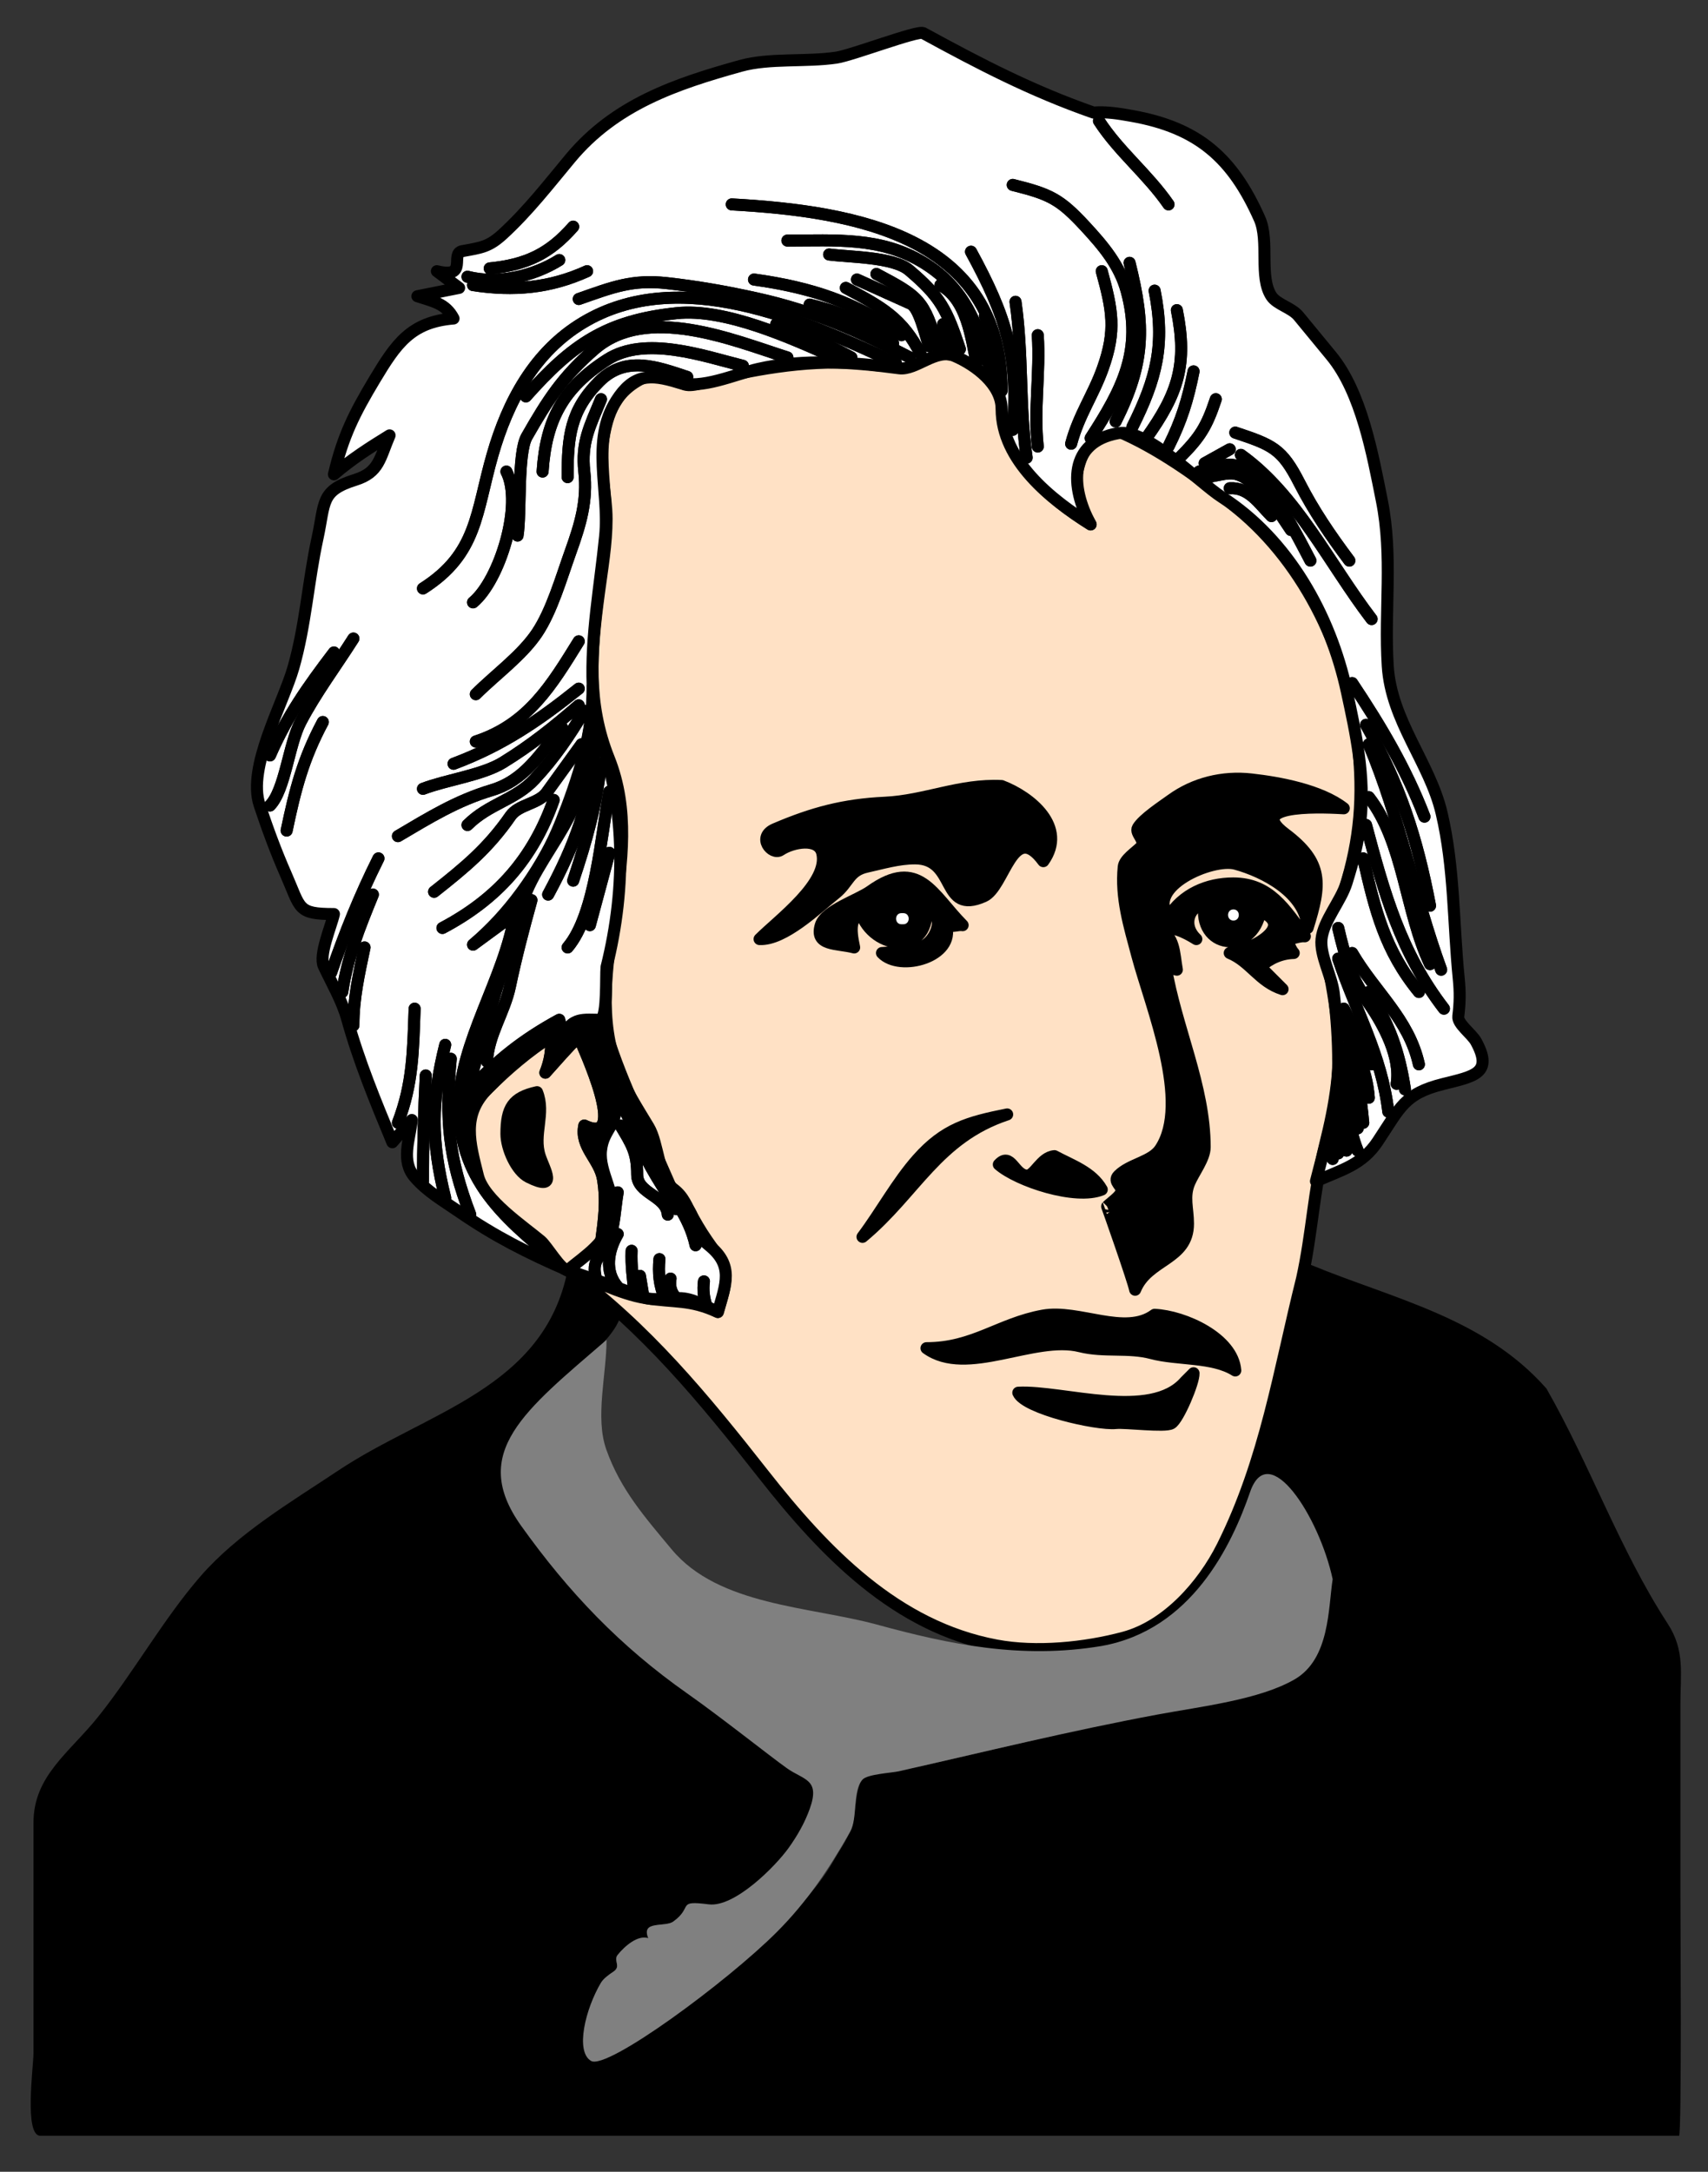
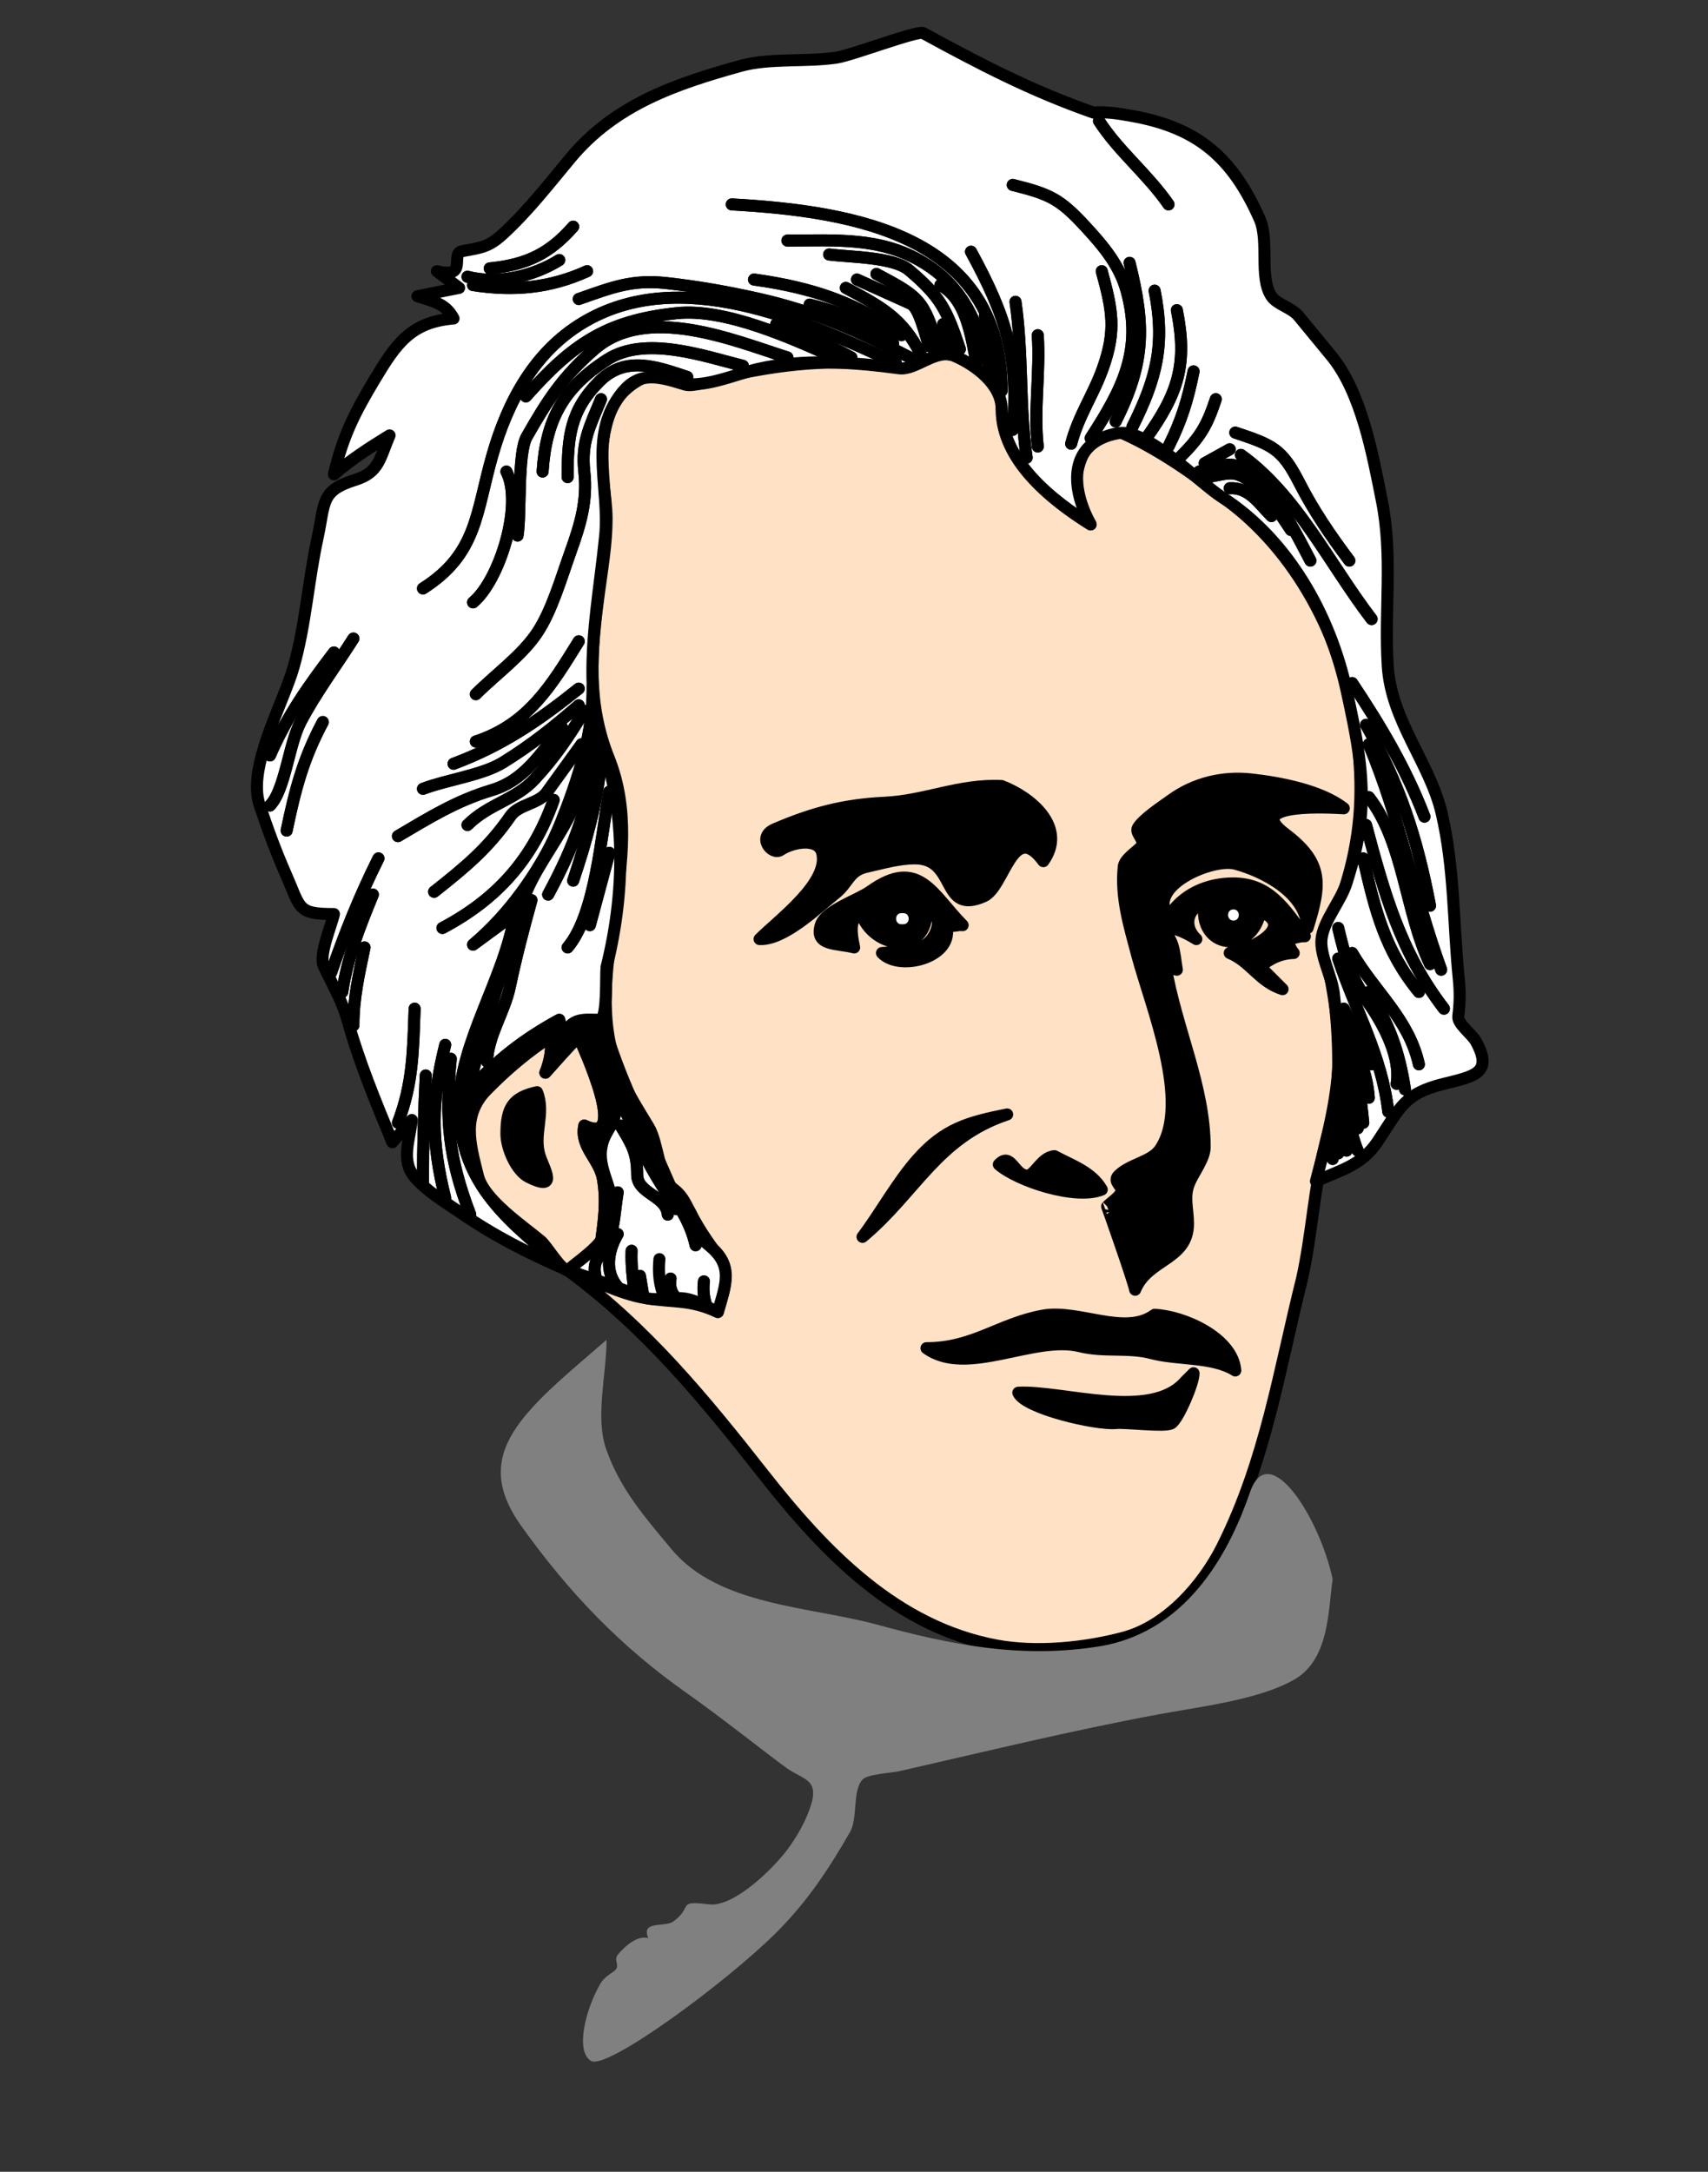
<svg xmlns="http://www.w3.org/2000/svg" version="1.1" id="andrew_jackson" x="0px" y="0px" width="284.375px" height="361.458px" viewBox="0 0 284.375 361.458" enable-background="new 0 0 284.375 361.458" xml:space="preserve">
  <rect x="0" y="0" width="284.375" height="361.458" fill="#333333" stroke="none" />
  <g>
-     <path fill-rule="evenodd" clip-rule="evenodd" d="M218.176,210.492c-1.698,6.021-4.253,17.349-6.254,24.549   c-0.487,1.759-4.18,11.427-3.618,11.778c4.448,2.779,8.638,4.868,10.798,9.991c2.883,6.833,0.429,19.979-7.132,23.163   c-9.045,3.809-17.997,4.955-27.606,6.943c-10.264,2.123-20.459,4.65-30.679,6.973c-1.953,0.443-8.667,0.77-10.082,2.291   c-1.093,1.178-1.211,5.45-1.563,7.035c-0.528,2.377-2.059,4.398-3.261,6.501c-8.459,14.805-37.995,33.914-40.104,33.245   c-2.11-0.669-1.224-8.604,1.389-12.969c0.432-0.721,1.398-1.396,2.084-1.853c1.323-0.883-0.074-1.825,0.695-2.779   c1.21-1.503,3.385-3.344,5.095-2.779c-1.37-3.273,4.583-1.568,5.301-3.242c1.982-4.625,3.162-1.157,7.102-2.471   c5.12-1.706,9.763-6.792,12.435-11.469c0.596-1.043,3.176-5.271,2.782-7.502c-0.395-2.232-7.27-5.767-10.905-8.649   c-5.882-4.666-11.345-9.133-17.487-13.448c-4.82-3.387-7.985-6.899-11.734-11.426c-5.825-7.03-9.595-13.263-11.064-22.075   c-0.695-4.169,11.189-13.868,13.62-16.3c1.562-1.561,5.911-5.575,5.318-8.097c-0.439-1.867-7.129-5.254-8.801-6.485   c-3.952,19.762-23.454,23.511-38.21,33.349c-7.798,5.198-16.706,10.435-22.93,17.602c-6.163,7.098-11.082,15.937-17.01,23.348   c-4.809,6.011-10.78,9.832-10.78,17.653c0,12.777,0,25.554,0,38.331c0,2.228-1.606,13.768,1.146,13.768c4.681,0,9.362,0,14.042,0   c86.261,0,172.523,0,258.786,0c0.477,0,0.229-38.134,0.229-40.991c0-10.216,0-20.431,0-30.646c0-5.381,0.787-9.137-2.119-13.607   c-8.002-12.311-12.893-26.369-20.183-39.125C247.047,219.292,232.142,216.243,218.176,210.492z" />
    <path fill-rule="evenodd" clip-rule="evenodd" fill="#FFE1C5" stroke="#000000" stroke-width="2" stroke-linecap="round" stroke-linejoin="round" stroke-miterlimit="10" d="   M216.787,212.807c1.646-7.406,1.968-14.819,3.802-22.152c1.729-6.917,2.878-13.471,2.036-20.631   c-0.5-4.247-1.192-8.109-2.229-12.255c-0.839-3.357,2.471-6.566,3.467-9.753c2.635-8.434,3.149-15.457,2.228-24.224   c-1.55-14.724-8.595-29.778-20.026-39.131c-5.587-4.572-12.311-9.444-18.854-12.419c-3.839-1.745-6.525,1.773-7.479,4.854   c-1.407,4.556-0.311,6.222,1.854,10.19c-7.5-4.688-14.821-11.183-14.821-20.655c0-2.622-5.637-7.163-8.338-7.599   c-4.25-0.686-8.033,2.356-12.551,1.754c-8.811-1.175-17.666,0.16-26.249,2.14c-1.51,0.348-4.107,1.538-5.648,1.063   c-1.669-0.514-4.578-2.159-6.227-1.426c-5.269,2.342-6.658,5.949-7.446,11.462c-0.552,3.865,0.686,8.343,0.686,12.352   c0,4.113-0.746,8.36-1.291,12.444c-1.284,9.625-2.01,18.194,1.666,27.384c6.857,17.143-4.96,35.262,1.478,51.864   c1.316,3.394,3.281,6.395,5.146,9.505c1.658,2.764,1.6,8.408,4.134,10.309c1.747,1.312,2.154,2.832,3.225,4.735   c1.224,2.175,1.84,3.117,3.242,5.095c3.047,4.297,2.407,5.47,0.927,10.653c-4.73-2.149-7.12-1.524-12.043-2.315   c-4.304-0.693-8.853-3.162-12.969-4.633c13.072,9.632,22.663,21.307,32.645,34.012c10.17,12.943,22.041,25.311,38.738,28.441   c6.621,1.241,14.766,0.434,21.253-1.313c7.119-1.916,13.131-8.658,16.393-15.182C210.738,242.97,212.976,228.048,216.787,212.807z" />
    <path fill-rule="evenodd" clip-rule="evenodd" fill="#FFFFFF" stroke="#000000" stroke-width="2" stroke-linecap="round" stroke-linejoin="round" stroke-miterlimit="10" d="   M182.048,18.734c-10.343-3.62-18.82-8.033-28.341-13.226c-0.904-0.494-11.829,3.689-14.43,4.079   c-5.065,0.759-11.138,0.036-15.949,1.373c-10.824,3.007-20.896,6.415-28.351,15.361c-3.64,4.368-7.059,8.796-11.253,12.641   c-2.334,2.14-3.568,2.256-6.753,2.835c-2.109,0.384,1.09,4.639-4.235,3.338c1.235,0.927,2.47,1.853,3.705,2.779   c-2.315,0.463-4.631,0.926-6.947,1.39c2.505,0.835,4.715,1.162,6.021,3.705c-7.098,0.592-9.544,4.173-13.144,10.172   c-3.373,5.622-5.272,9.385-6.773,15.767c2.945-2.525,5.955-4.449,9.264-6.485c-1.638,3.821-1.724,6.155-5.696,7.396   c-5.856,1.83-4.998,3.721-6.31,9.756c-1.559,7.171-1.965,14.376-4,21.498c-1.722,6.027-7.739,16.565-5.636,22.875   c1.324,3.972,2.705,7.737,4.389,11.566c2.49,5.66,1.855,6.577,7.989,6.577c-0.445,2.005-2.553,6.849-1.693,8.676   c1.359,2.889,3.051,5.755,3.908,8.838c1.972,7.1,4.691,13.651,7.512,20.467c1.081-1.235,2.161-2.47,3.242-3.706   c-0.399,3.396-1.829,6.821,0.464,9.495c2.083,2.433,4.799,3.973,7.435,5.791c5.943,4.099,11.398,6.839,18.04,9.726   c-9.368-7.807-18.064-14.109-18.064-27.371c0-10.49,7.632-21.308,9.264-31.916c-2.316,1.699-4.632,3.397-6.948,5.095   c6.66-5.635,11.462-12.443,14.668-20.458c2.701-6.753,5.539-15.372,5.249-22.617c-0.335-8.381,1.237-16.541,2.075-24.926   c0.76-7.599-2.446-15.782,1.862-22.55c2.798-4.398,5.571-4.468,10.25-3.028c3.945,1.213,9.374-1.323,13.323-2.234   c7.595-1.753,15.895-1.133,23.518-0.116c2.811,0.375,6.119-3.38,9.229-2.047c3.525,1.511,7.831,4.77,7.831,8.815   c0,8.581,8.229,15.103,14.821,19.222c-3.443-6.313-3.658-13.693,4.565-15.188c4.786-0.87,13.409,8.15,17.309,10.656   c11.063,7.113,18.025,19.657,20.775,32.309c1.569,7.214,3.058,14.154,2.279,21.552c-0.392,3.721-1.198,6.752-2.32,10.342   c-0.954,3.054-3.841,6.274-4.164,9.344c-0.285,2.705,1.704,6.15,2.036,8.972c0.469,3.986,0.743,7.706,0.743,11.713   c0,6.68-2.092,13.154-3.706,19.611c4.286-1.905,7.675-2.711,10.259-6.588c3.785-5.676,4.414-7.966,10.891-9.584   c5.153-1.289,8.403-1.751,5.51-7.056c-0.706-1.294-3.122-2.958-2.964-4.216c0.283-2.274,0.304-3.993,0.077-6.263   c-0.93-9.302-0.712-18.473-2.85-27.558c-1.979-8.413-8.397-15.325-8.972-24.503c-0.585-9.362,0.891-18.16-0.988-27.553   c-1.521-7.605-3.391-17.96-8.406-24.05c-1.814-2.204-3.629-4.407-5.443-6.61c-1.166-1.416-3.6-1.925-4.524-3.31   c-2.111-3.163-0.328-9.192-1.968-12.882c-4.516-10.162-10.255-15.186-21.334-17.141C186.243,18.902,184.244,18.567,182.048,18.734z   " />
    <path fill-rule="evenodd" clip-rule="evenodd" fill="#808080" d="M221.882,262.831c-0.747,4.85-0.464,13.278-6.331,16.675   s-15.504,4.493-22.882,5.866c-14.43,2.684-28.693,6.179-43.004,9.431c-1.16,0.265-5.214,0.465-6.062,1.378   c-1.7,1.83-0.765,6.435-2.058,8.697c-3.533,6.182-7.171,11.649-12.217,16.694c-8.289,8.289-28.234,22.985-30.911,21.441   s-0.964-8.655,1.646-13.021c0.431-0.721,1.399-1.396,2.084-1.853c1.323-0.883-0.074-1.825,0.695-2.779   c1.21-1.503,3.385-3.344,5.095-2.779c-1.264-3.021,2.75-1.755,4.168-2.779c3.391-2.45,0.424-3.536,5.905-2.852   c4.294,0.537,11.094-6.311,13.316-9.422c1.455-2.036,2.654-4.131,3.5-6.494c1.776-4.957-0.991-4.738-3.828-6.752   c-2.837-2.014-10.902-8.447-16.597-12.448c-11.139-7.828-19.711-16.796-27.629-27.883c-8.731-12.224,0.629-19.22,14.216-30.954   c0,5.751-1.937,12.885-0.047,18.239c2.344,6.642,6.421,11.271,10.907,16.655c7.815,9.377,23.032,9.466,34.136,12.494   c12.082,3.295,24.03,5.806,37.45,3.562c14.925-2.676,21.615-16.675,24.704-25.63C211.228,239.363,219.655,252.441,221.882,262.831z   " />
    <path fill-rule="evenodd" clip-rule="evenodd" stroke="#000000" stroke-width="2" stroke-linecap="round" stroke-linejoin="round" stroke-miterlimit="10" d="   M98.675,114.15c0,15.604-8.211,33.171-19.917,43.076c2.316-1.698,4.632-3.396,6.948-5.095c-1.632,10.608-9.264,21.426-9.264,31.916   c0,13.262,8.696,19.564,18.064,27.371c-6.436-7.15-13.884-11.533-16.308-21.227c-2.173-8.694,2.885-16.789,5.165-25.15   c1.087-3.984,1.839-7.984,2.806-11.984c1.157-4.794,4.228-7.892,6.195-12.317C96.184,132.146,99.349,123.587,98.675,114.15z" />
    <path fill-rule="evenodd" clip-rule="evenodd" stroke="#000000" stroke-width="2" stroke-linecap="round" stroke-linejoin="round" stroke-miterlimit="10" d="   M202.891,150.741c-3.923-1.757-6.858,2.597-3.705,5.558c-1.96-1.232-4.127-2.241-6.485-1.853c2.929,1.337,2.739,4.177,3.242,6.947   c-0.617-0.154-1.234-0.309-1.853-0.463c1.681,10.084,6.484,19.843,6.484,29.991c0,1.881-1.784,4.124-2.547,5.905   c-1.002,2.338-0.231,4.336-0.231,6.832c0,6.072-6.688,5.829-8.801,11c-0.285-1.518-4.647-13.88-4.661-13.865   c0.582-0.582,2.04-1.572,2.345-2.346c0.416-1.052-1.529-1.712-0.446-2.796c1.945-1.945,5.511-2.253,6.948-4.409   c5.143-7.712-1.537-23.625-3.818-32.177c-1.331-4.989-2.782-9.653-2.269-14.792c0.123-1.218,1.959-2.392,2.784-3.217   c1.126-1.126-0.994-2.334-0.419-3.286c0.905-1.5,4.128-3.594,5.557-4.632c3.863-2.801,8.586-3.935,13.292-3.412   c4.759,0.528,11.555,1.798,15.427,4.802c-2.01-0.106-16.816-1.033-9.813,4.22c6.469,4.851,6.063,8.424,3.79,15.697   c-0.285-5.786-7.161-9.364-11.983-10.68c-3.892-1.061-15.082,3.804-11.176,8.827c2.354-3.785,6.473-5.558,10.77-5.558   c6.035,0,8.618,4.25,11.927,8.8c-1.057-0.103-2.185,0.559-3.242,0.463c0.611,0.629,0.786,1.679,1.39,2.316   c-2.06,0.044-4.053,0.91-5.559,2.316c1.236,1.235,2.471,2.47,3.705,3.706c-3.867-1.228-5.333-4.597-8.799-6.021   c2.953-0.233,11.405-4.309,5.094-6.948c-1.299,7.388-10.579,6.279-9.264-1.39c0.951,0.8,1.484,0.668,2.316,1.853   C202.891,151.667,202.891,151.204,202.891,150.741z" />
    <path fill="none" stroke="#000000" stroke-width="2" stroke-linecap="round" stroke-linejoin="round" stroke-miterlimit="10" d="   M70.421,97.938c9.075-5.775,8.806-12.567,11.58-22.233c2.554-8.901,6.968-17.149,15.053-22.001   c16.096-9.657,36.72-0.429,52.108,6.716" />
    <path fill="none" stroke="#000000" stroke-width="2" stroke-linecap="round" stroke-linejoin="round" stroke-miterlimit="10" d="   M70.421,97.938c9.075-5.775,8.806-12.567,11.58-22.233c2.554-8.901,6.968-17.149,15.053-22.001   c16.096-9.657,36.72-0.429,52.108,6.716" />
    <path fill-rule="evenodd" clip-rule="evenodd" fill="#FFFFFF" stroke="#000000" stroke-width="2" stroke-linecap="round" stroke-linejoin="round" stroke-miterlimit="10" d="   M100.991,160.931c3.328-13.31,3.27-27.492-1.853-40.297c-1.283,4.875-2.137,10.757-4.41,15.303   c-2.241,4.482-6.281,9.523-7.659,14.118c-3.156,10.522-6.45,21.126-9.237,31.719c4.71-5.139,9.164-8.705,15.285-12.043   c0.132,0.936,0.884,1.84,0.927,2.779c1.416-4.548,3.785-0.838,6.021-2.779C101.153,168.787,100.825,162.511,100.991,160.931z" />
    <path fill-rule="evenodd" clip-rule="evenodd" stroke="#000000" stroke-width="2" stroke-linecap="round" stroke-linejoin="round" stroke-miterlimit="10" d="   M192.238,218.829c-4.91,3.635-12.657-0.94-18.586,0.137c-7.263,1.321-11.564,5.422-19.395,5.422   c6.7,4.868,17.895-2.242,25.591-0.318c3.963,0.991,8.041,0.115,11.914,1.149c4.308,1.148,10.187,0.518,13.908,2.874   C205.256,222.741,197.198,219.064,192.238,218.829z" />
    <path fill-rule="evenodd" clip-rule="evenodd" fill="none" d="M103.307,217.903c-6.857,15.084-2.025,30.374,9.902,41.307   c6.18,5.665,14.599,7.495,22.904,8.533c7.622,0.953,18.206,4.72,26.017,5.588C137.834,261.181,121.938,236.534,103.307,217.903z" />
    <path fill-rule="evenodd" clip-rule="evenodd" stroke="#000000" stroke-width="2" stroke-linecap="round" stroke-linejoin="round" stroke-miterlimit="10" d="   M166.763,130.824c-6.96-0.358-12.725,2.466-19.454,2.779c-6.779,0.316-12.009,1.706-18.295,4.4   c-3.078,1.319-0.457,4.396,0.926,3.474c2.058-1.373,6.309-2.093,6.948,0.463c1.246,4.981-7.201,11.137-10.422,14.358   c4.055,0.18,9.562-5.148,12.626-7.6c2.253-1.802,2.209-3.777,5.207-4.443c2.676-0.594,5.301-1.389,8.047-1.389   c7.077,0,4.229,9.52,11.45,6.311c3.463-1.539,4.78-12.804,9.915-5.848C177.75,137.668,171.564,132.656,166.763,130.824z" />
    <path fill="none" stroke="#000000" stroke-width="2" stroke-linecap="round" stroke-linejoin="round" stroke-miterlimit="10" d="   M166.763,65.052c0-25.57-23.954-29.868-44.929-31.033" />
    <path fill="none" stroke="#000000" stroke-width="2" stroke-linecap="round" stroke-linejoin="round" stroke-miterlimit="10" d="   M166.763,65.052c0-25.57-23.954-29.868-44.929-31.033" />
    <path fill="none" stroke="#000000" stroke-width="2" stroke-linecap="round" stroke-linejoin="round" stroke-miterlimit="10" d="   M168.616,30.777c6.176,1.544,7.812,2.288,12.1,6.934c3.017,3.267,5.697,6.448,6.864,10.727c2.698,9.891-0.694,16.297-5.995,24.489" />
    <path fill="none" stroke="#000000" stroke-width="2" stroke-linecap="round" stroke-linejoin="round" stroke-miterlimit="10" d="   M168.616,30.777c6.176,1.544,7.812,2.288,12.1,6.934c3.017,3.267,5.697,6.448,6.864,10.727c2.698,9.891-0.694,16.297-5.995,24.489" />
    <path fill-rule="evenodd" clip-rule="evenodd" fill="#FFE1C5" stroke="#000000" stroke-width="2" stroke-linecap="round" stroke-linejoin="round" stroke-miterlimit="10" d="   M100.064,206.787c0.505-3.791,0.952-6.796,0.326-10.55c-0.548-3.29-3.87-5.386-3.105-8.904c7.619,3.638-0.2-12.975-0.926-14.822   c-1.951,1.913-3.73,3.991-5.558,6.021c0.776-1.884,1.124-3.992,0.926-6.021c-3.831,2.5-7.276,5.424-10.5,8.648   c-4.418,4.418-3.022,9.054-1.645,14.563c0.991,3.965,7.448,8.307,10.448,10.808c1.058,0.882,3.294,4.823,4.477,4.888   C95.686,211.483,99.065,207.619,100.064,206.787z" />
    <path fill-rule="evenodd" clip-rule="evenodd" stroke="#000000" stroke-width="2" stroke-linecap="round" stroke-linejoin="round" stroke-miterlimit="10" d="   M100.064,169.731c-2.822,0-4.992-0.526-6.021,2.779c-0.042-0.939-0.794-1.843-0.927-2.779c-5.979,3.262-10.399,6.714-15.003,11.736   c-0.496,0.54,0.885,1.919,1.39,1.414c1.51-1.51,3.02-3.02,4.53-4.53c2.209-2.209,5.07-4.128,7.693-5.84   c0.198,2.029-0.15,4.137-0.926,6.021c1.827-2.03,3.606-4.108,5.558-6.021c0.726,1.847,8.545,18.459,0.926,14.822   c-0.765,3.519,2.557,5.614,3.105,8.904c0.626,3.754,0.179,6.759-0.326,10.55c1.476-3.321,2.392-5.72,1.486-9.344   c-0.847-3.387-3.317-7.573,0.109-9.287c2.721-1.36,0.357-6.864-0.438-8.929C99.956,175.933,101.905,172.568,100.064,169.731z" />
    <path fill-rule="evenodd" clip-rule="evenodd" fill="#FFFFFF" stroke="#000000" stroke-width="2" stroke-linecap="round" stroke-linejoin="round" stroke-miterlimit="10" d="   M100.991,172.047c-1.063,4.788,0.888,6.176,1.462,10.769c0.584,4.668-1.994,4.868-2.388,8.686c-0.377,3.652,2.595,7.2,1.853,11.116   c-0.79,4.167-4.411,6.301-7.411,8.8c4.225,1.408,8.388,2.914,12.559,4.479c1.696,0.636,4.191,0.154,5.98,0.154   c2.348,0,4.354,1.353,6.473,2.315c1.321-4.624,2.726-7.731-1.527-11.133c-2.033-1.627-1.812-2.956-2.931-5.194   c-0.934-1.867-2.924-3.368-3.633-5.022C107.891,188.765,103.644,180.67,100.991,172.047z" />
    <path fill-rule="evenodd" clip-rule="evenodd" stroke="#000000" stroke-width="2" stroke-linecap="round" stroke-linejoin="round" stroke-miterlimit="10" d="   M197.333,229.945c0.463-0.463,0.926-0.926,1.389-1.39c0.066,1.482-2.544,7.653-3.706,8.338c-1.063,0.626-7.574-0.216-9.244-0.048   c-3.16,0.315-15.091-2.415-16.23-5.048C176.991,231.419,191.62,236.547,197.333,229.945z" />
    <path fill-rule="evenodd" clip-rule="evenodd" stroke="#000000" stroke-width="2" stroke-linecap="round" stroke-linejoin="round" stroke-miterlimit="10" d="   M167.689,185.48c-6.502,1.301-10.419,2.399-14.899,7.439c-3.41,3.838-6.082,8.804-9.186,12.939   C152.421,198.512,155.993,189.35,167.689,185.48z" />
    <path fill-rule="evenodd" clip-rule="evenodd" stroke="#000000" stroke-width="2" stroke-linecap="round" stroke-linejoin="round" stroke-miterlimit="10" d="   M147.773,150.278c-4.072,2.426-7.093,0.507-5.559,7.411c-2.869-0.755-6.62-0.213-5.558-3.706c0.745-2.449,6.197-4.162,8.294-5.659   c8.013-5.724,10.319,0.617,15.327,5.659c-0.829-0.13-1.636,0.36-2.778,0c1.622,5.219-7.642,7.804-10.653,4.632   c2.456-0.223,5.97,0.052,7.874-1.853c1.551-1.551,2.411-4.64-0.463-5.558c0.428,8.255-9.64,6.763-11.117,0   C145.457,150.803,147.85,152.484,147.773,150.278z" />
    <path fill="none" stroke="#000000" stroke-width="2" stroke-linecap="round" stroke-linejoin="round" stroke-miterlimit="10" d="   M75.516,127.119c8.109-3.041,14.097-7.109,20.843-12.506" />
    <path fill="none" stroke="#000000" stroke-width="2" stroke-linecap="round" stroke-linejoin="round" stroke-miterlimit="10" d="   M75.516,127.119c8.109-3.041,14.097-7.109,20.843-12.506" />
    <path fill="none" stroke="#000000" stroke-width="2" stroke-linecap="round" stroke-linejoin="round" stroke-miterlimit="10" d="   M78.758,100.254c4.42-3.66,8.363-16.315,5.558-21.77" />
    <path fill="none" stroke="#000000" stroke-width="2" stroke-linecap="round" stroke-linejoin="round" stroke-miterlimit="10" d="   M78.758,100.254c4.42-3.66,8.363-16.315,5.558-21.77" />
    <path fill="none" stroke="#000000" stroke-width="2" stroke-linecap="round" stroke-linejoin="round" stroke-miterlimit="10" d="   M194.553,34.019c-3.5-5.056-8.292-8.809-11.579-13.895" />
    <path fill="none" stroke="#000000" stroke-width="2" stroke-linecap="round" stroke-linejoin="round" stroke-miterlimit="10" d="   M194.553,34.019c-3.5-5.056-8.292-8.809-11.579-13.895" />
    <path fill-rule="evenodd" clip-rule="evenodd" stroke="#000000" stroke-width="2" stroke-linecap="round" stroke-linejoin="round" stroke-miterlimit="10" d="   M175.563,192.427c-2.227,0.176-3.276,3.337-4.631,3.242c-2.119-0.147-2.636-3.99-4.633-1.853   c3.136,2.744,12.807,5.943,17.138,4.168C181.782,195.056,178.377,193.944,175.563,192.427z" />
    <path fill="none" stroke="#000000" stroke-width="2" stroke-linecap="round" stroke-linejoin="round" stroke-miterlimit="10" d="   M81.538,44.672c6.061-0.597,9.931-2.418,13.895-6.948" />
    <path fill="none" stroke="#000000" stroke-width="2" stroke-linecap="round" stroke-linejoin="round" stroke-miterlimit="10" d="   M81.538,44.672c6.061-0.597,9.931-2.418,13.895-6.948" />
    <path fill-rule="evenodd" clip-rule="evenodd" stroke="#000000" stroke-width="2" stroke-linecap="round" stroke-linejoin="round" stroke-miterlimit="10" d="   M89.412,181.775c-4.041,0.897-5.095,2.593-5.095,6.947c0,2.413,1.671,6.162,3.706,7.179c4.954,2.478,2.6-1.189,1.853-3.474   C88.684,188.79,90.857,185.335,89.412,181.775z" />
    <path fill-rule="evenodd" clip-rule="evenodd" fill="#FFFFFF" stroke="#000000" stroke-width="2" stroke-linecap="round" stroke-linejoin="round" stroke-miterlimit="10" d="   M146.383,151.204c0.806-0.396,0.673-1.596,1.853-0.463C147.525,151.951,147.237,151.069,146.383,151.204z" />
    <path fill-rule="evenodd" clip-rule="evenodd" fill="#FFFFFF" stroke="#000000" stroke-width="2" stroke-linecap="round" stroke-linejoin="round" stroke-miterlimit="10" d="   M201.964,150.741c0.808,0.519,1.62-0.219,1.39,1.389C201.85,152.19,202.497,151.359,201.964,150.741z" />
    <path fill="none" stroke="#000000" stroke-width="2" stroke-linecap="round" stroke-linejoin="round" stroke-miterlimit="10" d="   M77.832,46.062c5.095,1.314,11.021-0.114,15.285-2.779" />
    <path fill="none" stroke="#000000" stroke-width="2" stroke-linecap="round" stroke-linejoin="round" stroke-miterlimit="10" d="   M77.832,46.062c5.095,1.314,11.021-0.114,15.285-2.779" />
    <path fill="none" stroke="#000000" stroke-width="2" stroke-linecap="round" stroke-linejoin="round" stroke-miterlimit="10" d="   M78.758,47.452c6.773,1.037,12.786,0.504,18.99-2.316" />
    <path fill="none" stroke="#000000" stroke-width="2" stroke-linecap="round" stroke-linejoin="round" stroke-miterlimit="10" d="   M78.758,47.452c6.773,1.037,12.786,0.504,18.99-2.316" />
    <path fill="none" stroke="#000000" stroke-width="2" stroke-linecap="round" stroke-linejoin="round" stroke-miterlimit="10" d="   M96.359,117.392c-4.143,3.59-7.979,6.656-12.635,9.521c-3.429,2.11-9.426,2.883-13.303,4.375" />
    <path fill="none" stroke="#000000" stroke-width="2" stroke-linecap="round" stroke-linejoin="round" stroke-miterlimit="10" d="   M96.359,117.392c-4.143,3.59-7.979,6.656-12.635,9.521c-3.429,2.11-9.426,2.883-13.303,4.375" />
    <path fill="none" stroke="#000000" stroke-width="2" stroke-linecap="round" stroke-linejoin="round" stroke-miterlimit="10" d="   M93.58,121.098c-3.754,4.417-6.163,8.75-11.737,10.422c-5.814,1.744-10.344,4.542-15.59,7.642" />
    <path fill="none" stroke="#000000" stroke-width="2" stroke-linecap="round" stroke-linejoin="round" stroke-miterlimit="10" d="   M93.58,121.098c-3.754,4.417-6.163,8.75-11.737,10.422c-5.814,1.744-10.344,4.542-15.59,7.642" />
    <path fill="none" stroke="#000000" stroke-width="2" stroke-linecap="round" stroke-linejoin="round" stroke-miterlimit="10" d="   M164.911,61.81c-1.951-7.413-4.104-13.766-11.117-18.064c-7.125-4.367-14.748-3.706-22.696-3.706" />
    <path fill="none" stroke="#000000" stroke-width="2" stroke-linecap="round" stroke-linejoin="round" stroke-miterlimit="10" d="   M164.911,61.81c-1.951-7.413-4.104-13.766-11.117-18.064c-7.125-4.367-14.748-3.706-22.696-3.706" />
    <path fill="none" stroke="#000000" stroke-width="2" stroke-linecap="round" stroke-linejoin="round" stroke-miterlimit="10" d="   M159.815,58.105c-2.19-6.569-3.2-8.694-8.467-13.15c-2.615-2.213-10.029-2.162-13.303-2.598" />
    <path fill="none" stroke="#000000" stroke-width="2" stroke-linecap="round" stroke-linejoin="round" stroke-miterlimit="10" d="   M159.815,58.105c-2.19-6.569-3.2-8.694-8.467-13.15c-2.615-2.213-10.029-2.162-13.303-2.598" />
    <path fill="none" stroke="#000000" stroke-width="2" stroke-linecap="round" stroke-linejoin="round" stroke-miterlimit="10" d="   M156.11,57.642c-2.266-7.701-3.04-8.257-10.19-12.042" />
    <path fill="none" stroke="#000000" stroke-width="2" stroke-linecap="round" stroke-linejoin="round" stroke-miterlimit="10" d="   M156.11,57.642c-2.266-7.701-3.04-8.257-10.19-12.042" />
    <path fill="none" stroke="#000000" stroke-width="2" stroke-linecap="round" stroke-linejoin="round" stroke-miterlimit="10" d="   M151.478,59.494c-8.46-4.399-15.989-7.722-25.37-9.807c-5.083-1.129-9.911-1.987-15.083-2.562   c-5.805-0.645-9.079,0.686-14.667,2.642" />
    <path fill="none" stroke="#000000" stroke-width="2" stroke-linecap="round" stroke-linejoin="round" stroke-miterlimit="10" d="   M151.478,59.494c-8.46-4.399-15.989-7.722-25.37-9.807c-5.083-1.129-9.911-1.987-15.083-2.562   c-5.805-0.645-9.079,0.686-14.667,2.642" />
    <path fill="none" stroke="#000000" stroke-width="2" stroke-linecap="round" stroke-linejoin="round" stroke-miterlimit="10" d="   M138.972,59.494c-7.311-3.249-18.21-8.225-26.316-7.371c-11.71,1.233-17.384,5.178-25.097,13.856" />
    <path fill="none" stroke="#000000" stroke-width="2" stroke-linecap="round" stroke-linejoin="round" stroke-miterlimit="10" d="   M138.972,59.494c-7.311-3.249-18.21-8.225-26.316-7.371c-11.71,1.233-17.384,5.178-25.097,13.856" />
    <path fill="none" stroke="#000000" stroke-width="2" stroke-linecap="round" stroke-linejoin="round" stroke-miterlimit="10" d="   M150.088,55.789c-7.539-5.528-15.126-7.957-24.549-9.264" />
    <path fill="none" stroke="#000000" stroke-width="2" stroke-linecap="round" stroke-linejoin="round" stroke-miterlimit="10" d="   M150.088,55.789c-7.539-5.528-15.126-7.957-24.549-9.264" />
    <path fill="none" stroke="#000000" stroke-width="2" stroke-linecap="round" stroke-linejoin="round" stroke-miterlimit="10" d="   M168.616,71.537c1.101-12.108-1.171-19.052-6.948-29.644" />
    <path fill="none" stroke="#000000" stroke-width="2" stroke-linecap="round" stroke-linejoin="round" stroke-miterlimit="10" d="   M168.616,71.537c1.101-12.108-1.171-19.052-6.948-29.644" />
    <path fill="none" stroke="#000000" stroke-width="2" stroke-linecap="round" stroke-linejoin="round" stroke-miterlimit="10" d="   M185.753,70.147c4.897-9.795,4.963-15.813,2.316-26.401" />
    <path fill="none" stroke="#000000" stroke-width="2" stroke-linecap="round" stroke-linejoin="round" stroke-miterlimit="10" d="   M185.753,70.147c4.897-9.795,4.963-15.813,2.316-26.401" />
    <path fill="none" stroke="#000000" stroke-width="2" stroke-linecap="round" stroke-linejoin="round" stroke-miterlimit="10" d="   M131.098,59.494c-9.182-2.938-23.436-8.9-32.119-1.375c-5.29,4.584-7.771,8.421-11.265,14.535   c-1.59,2.783-0.948,12.901-1.545,16.483" />
    <path fill="none" stroke="#000000" stroke-width="2" stroke-linecap="round" stroke-linejoin="round" stroke-miterlimit="10" d="   M131.098,59.494c-9.182-2.938-23.436-8.9-32.119-1.375c-5.29,4.584-7.771,8.421-11.265,14.535   c-1.59,2.783-0.948,12.901-1.545,16.483" />
    <path fill="none" stroke="#000000" stroke-width="2" stroke-linecap="round" stroke-linejoin="round" stroke-miterlimit="10" d="   M123.687,60.884c-6.52-1.63-16.261-5.096-22.592-1.026c-7.355,4.728-10.182,9.997-10.757,18.627" />
    <path fill="none" stroke="#000000" stroke-width="2" stroke-linecap="round" stroke-linejoin="round" stroke-miterlimit="10" d="   M123.687,60.884c-6.52-1.63-16.261-5.096-22.592-1.026c-7.355,4.728-10.182,9.997-10.757,18.627" />
    <path fill="none" stroke="#000000" stroke-width="2" stroke-linecap="round" stroke-linejoin="round" stroke-miterlimit="10" d="   M114.423,62.737c-5.016-1.673-10.255-3.641-14.632,0.737c-4.854,4.854-5.284,9.219-5.284,15.937" />
    <path fill="none" stroke="#000000" stroke-width="2" stroke-linecap="round" stroke-linejoin="round" stroke-miterlimit="10" d="   M114.423,62.737c-5.016-1.673-10.255-3.641-14.632,0.737c-4.854,4.854-5.284,9.219-5.284,15.937" />
    <path fill="none" stroke="#000000" stroke-width="2" stroke-linecap="round" stroke-linejoin="round" stroke-miterlimit="10" d="   M96.359,106.739c-4.572,7.386-8.432,13.81-17.138,16.674" />
    <path fill="none" stroke="#000000" stroke-width="2" stroke-linecap="round" stroke-linejoin="round" stroke-miterlimit="10" d="   M96.359,106.739c-4.572,7.386-8.432,13.81-17.138,16.674" />
    <path fill="none" stroke="#000000" stroke-width="2" stroke-linecap="round" stroke-linejoin="round" stroke-miterlimit="10" d="   M100.064,66.442c-1.874,4.552-3.316,7.208-2.779,12.042c0.542,4.869-0.637,8.757-2.315,13.433   c-1.509,4.202-3.084,9.733-5.558,13.432c-2.518,3.765-6.977,6.977-10.19,10.19" />
    <path fill="none" stroke="#000000" stroke-width="2" stroke-linecap="round" stroke-linejoin="round" stroke-miterlimit="10" d="   M100.064,66.442c-1.874,4.552-3.316,7.208-2.779,12.042c0.542,4.869-0.637,8.757-2.315,13.433   c-1.509,4.202-3.084,9.733-5.558,13.432c-2.518,3.765-6.977,6.977-10.19,10.19" />
    <path fill="none" stroke="#000000" stroke-width="2" stroke-linecap="round" stroke-linejoin="round" stroke-miterlimit="10" d="   M165.836,64.126c0-4.306-0.664-7.416-1.853-11.58" />
    <path fill="none" stroke="#000000" stroke-width="2" stroke-linecap="round" stroke-linejoin="round" stroke-miterlimit="10" d="   M165.836,64.126c0-4.306-0.664-7.416-1.853-11.58" />
    <path fill="none" stroke="#000000" stroke-width="2" stroke-linecap="round" stroke-linejoin="round" stroke-miterlimit="10" d="   M162.594,60.42c-0.946-4.417-1.591-10.515-6.021-12.969" />
    <path fill="none" stroke="#000000" stroke-width="2" stroke-linecap="round" stroke-linejoin="round" stroke-miterlimit="10" d="   M162.594,60.42c-0.946-4.417-1.591-10.515-6.021-12.969" />
    <path fill="none" stroke="#000000" stroke-width="2" stroke-linecap="round" stroke-linejoin="round" stroke-miterlimit="10" d="   M154.72,57.642c-0.617-1.544-1.617-6.425-3.098-7.091c-2.98-1.342-5.963-2.684-8.945-4.026" />
    <path fill="none" stroke="#000000" stroke-width="2" stroke-linecap="round" stroke-linejoin="round" stroke-miterlimit="10" d="   M154.72,57.642c-0.617-1.544-1.617-6.425-3.098-7.091c-2.98-1.342-5.963-2.684-8.945-4.026" />
    <line fill="none" stroke="#000000" stroke-width="2" stroke-linecap="round" stroke-linejoin="round" stroke-miterlimit="10" x1="157.962" y1="58.568" x2="157.036" y2="53.936" />
    <line fill="none" stroke="#000000" stroke-width="2" stroke-linecap="round" stroke-linejoin="round" stroke-miterlimit="10" x1="157.962" y1="58.568" x2="157.036" y2="53.936" />
    <path fill="none" stroke="#000000" stroke-width="2" stroke-linecap="round" stroke-linejoin="round" stroke-miterlimit="10" d="   M170.932,76.169c-1.239-8.671-0.593-17.111-1.854-25.938" />
    <path fill="none" stroke="#000000" stroke-width="2" stroke-linecap="round" stroke-linejoin="round" stroke-miterlimit="10" d="   M170.932,76.169c-1.239-8.671-0.593-17.111-1.854-25.938" />
    <path fill="none" stroke="#000000" stroke-width="2" stroke-linecap="round" stroke-linejoin="round" stroke-miterlimit="10" d="   M153.331,59.031c-3.041-6.08-6.568-7.95-12.506-11.117" />
    <path fill="none" stroke="#000000" stroke-width="2" stroke-linecap="round" stroke-linejoin="round" stroke-miterlimit="10" d="   M153.331,59.031c-3.041-6.08-6.568-7.95-12.506-11.117" />
    <path fill="none" stroke="#000000" stroke-width="2" stroke-linecap="round" stroke-linejoin="round" stroke-miterlimit="10" d="   M148.699,57.178c-4.949-3.535-8.009-5.013-13.896-6.484" />
    <path fill="none" stroke="#000000" stroke-width="2" stroke-linecap="round" stroke-linejoin="round" stroke-miterlimit="10" d="   M148.699,57.178c-4.949-3.535-8.009-5.013-13.896-6.484" />
    <path fill="none" stroke="#000000" stroke-width="2" stroke-linecap="round" stroke-linejoin="round" stroke-miterlimit="10" d="   M141.751,59.494c-4.116-2.245-8.107-3.909-12.506-5.558" />
    <path fill="none" stroke="#000000" stroke-width="2" stroke-linecap="round" stroke-linejoin="round" stroke-miterlimit="10" d="   M141.751,59.494c-4.116-2.245-8.107-3.909-12.506-5.558" />
    <path fill="none" stroke="#000000" stroke-width="2" stroke-linecap="round" stroke-linejoin="round" stroke-miterlimit="10" d="   M97.285,118.318c-2.571,4.287-4.891,7.726-8.285,11.38c-3.219,3.467-7.626,4.068-11.168,7.61" />
    <path fill="none" stroke="#000000" stroke-width="2" stroke-linecap="round" stroke-linejoin="round" stroke-miterlimit="10" d="   M97.285,118.318c-2.571,4.287-4.891,7.726-8.285,11.38c-3.219,3.467-7.626,4.068-11.168,7.61" />
    <path fill="none" stroke="#000000" stroke-width="2" stroke-linecap="round" stroke-linejoin="round" stroke-miterlimit="10" d="   M96.822,123.876c-1.938,2.684-3.877,5.368-5.815,8.051c-1.346,1.864-4.683,1.965-5.996,3.862   c-3.734,5.394-7.556,8.544-12.738,12.636" />
    <path fill="none" stroke="#000000" stroke-width="2" stroke-linecap="round" stroke-linejoin="round" stroke-miterlimit="10" d="   M96.822,123.876c-1.938,2.684-3.877,5.368-5.815,8.051c-1.346,1.864-4.683,1.965-5.996,3.862   c-3.734,5.394-7.556,8.544-12.738,12.636" />
    <path fill="none" stroke="#000000" stroke-width="2" stroke-linecap="round" stroke-linejoin="round" stroke-miterlimit="10" d="   M92.19,133.14c-3.467,9.822-9.407,16.478-18.527,21.307" />
    <path fill="none" stroke="#000000" stroke-width="2" stroke-linecap="round" stroke-linejoin="round" stroke-miterlimit="10" d="   M92.19,133.14c-3.467,9.822-9.407,16.478-18.527,21.307" />
    <path fill="none" stroke="#000000" stroke-width="2" stroke-linecap="round" stroke-linejoin="round" stroke-miterlimit="10" d="   M99.138,124.339c-0.899,9.45-3.369,16.182-7.874,24.549" />
    <path fill="none" stroke="#000000" stroke-width="2" stroke-linecap="round" stroke-linejoin="round" stroke-miterlimit="10" d="   M99.138,124.339c-0.899,9.45-3.369,16.182-7.874,24.549" />
    <path fill="none" stroke="#000000" stroke-width="2" stroke-linecap="round" stroke-linejoin="round" stroke-miterlimit="10" d="   M100.064,127.119c-0.78,7.021-2.392,12.734-4.632,19.454" />
    <path fill="none" stroke="#000000" stroke-width="2" stroke-linecap="round" stroke-linejoin="round" stroke-miterlimit="10" d="   M100.064,127.119c-0.78,7.021-2.392,12.734-4.632,19.454" />
    <path fill="none" stroke="#000000" stroke-width="2" stroke-linecap="round" stroke-linejoin="round" stroke-miterlimit="10" d="   M88.485,149.815c-1.328,4.781-2.561,9.499-3.583,14.353c-0.924,4.392-3.57,7.958-3.828,12.511" />
    <path fill="none" stroke="#000000" stroke-width="2" stroke-linecap="round" stroke-linejoin="round" stroke-miterlimit="10" d="   M88.485,149.815c-1.328,4.781-2.561,9.499-3.583,14.353c-0.924,4.392-3.57,7.958-3.828,12.511" />
    <path fill="none" stroke="#000000" stroke-width="2" stroke-linecap="round" stroke-linejoin="round" stroke-miterlimit="10" d="   M101.454,131.75c-1.387,7.166-2.265,20.422-6.948,25.938" />
    <path fill="none" stroke="#000000" stroke-width="2" stroke-linecap="round" stroke-linejoin="round" stroke-miterlimit="10" d="   M101.454,131.75c-1.387,7.166-2.265,20.422-6.948,25.938" />
    <line fill="none" stroke="#000000" stroke-width="2" stroke-linecap="round" stroke-linejoin="round" stroke-miterlimit="10" x1="101.454" y1="141.941" x2="98.212" y2="153.983" />
    <line fill="none" stroke="#000000" stroke-width="2" stroke-linecap="round" stroke-linejoin="round" stroke-miterlimit="10" x1="101.454" y1="141.941" x2="98.212" y2="153.983" />
    <path fill="none" stroke="#000000" stroke-width="2" stroke-linecap="round" stroke-linejoin="round" stroke-miterlimit="10" d="   M70.421,196.596c0-5.893,0.169-11.715,0.463-17.601" />
    <path fill="none" stroke="#000000" stroke-width="2" stroke-linecap="round" stroke-linejoin="round" stroke-miterlimit="10" d="   M70.421,196.596c0-5.893,0.169-11.715,0.463-17.601" />
    <path fill="none" stroke="#000000" stroke-width="2" stroke-linecap="round" stroke-linejoin="round" stroke-miterlimit="10" d="   M74.126,199.375c-2.334-9.336-2.342-16.106,0-25.476" />
    <path fill="none" stroke="#000000" stroke-width="2" stroke-linecap="round" stroke-linejoin="round" stroke-miterlimit="10" d="   M74.126,199.375c-2.334-9.336-2.342-16.106,0-25.476" />
    <path fill="none" stroke="#000000" stroke-width="2" stroke-linecap="round" stroke-linejoin="round" stroke-miterlimit="10" d="   M78.295,202.154c-3.622-9.507-4.207-15.809-3.242-25.938" />
    <path fill="none" stroke="#000000" stroke-width="2" stroke-linecap="round" stroke-linejoin="round" stroke-miterlimit="10" d="   M78.295,202.154c-3.622-9.507-4.207-15.809-3.242-25.938" />
    <path fill="none" stroke="#000000" stroke-width="2" stroke-linecap="round" stroke-linejoin="round" stroke-miterlimit="10" d="   M55.136,161.857c2.312-6.645,4.732-12.705,7.874-18.99" />
    <path fill="none" stroke="#000000" stroke-width="2" stroke-linecap="round" stroke-linejoin="round" stroke-miterlimit="10" d="   M55.136,161.857c2.312-6.645,4.732-12.705,7.874-18.99" />
    <path fill="none" stroke="#000000" stroke-width="2" stroke-linecap="round" stroke-linejoin="round" stroke-miterlimit="10" d="   M62.083,148.888c-2.274,5.559-4.186,10.3-5.095,16.211" />
    <path fill="none" stroke="#000000" stroke-width="2" stroke-linecap="round" stroke-linejoin="round" stroke-miterlimit="10" d="   M62.083,148.888c-2.274,5.559-4.186,10.3-5.095,16.211" />
    <path fill="none" stroke="#000000" stroke-width="2" stroke-linecap="round" stroke-linejoin="round" stroke-miterlimit="10" d="   M60.694,157.688c-0.933,4.43-1.853,8.453-1.853,12.969" />
    <path fill="none" stroke="#000000" stroke-width="2" stroke-linecap="round" stroke-linejoin="round" stroke-miterlimit="10" d="   M60.694,157.688c-0.933,4.43-1.853,8.453-1.853,12.969" />
    <path fill="none" stroke="#000000" stroke-width="2" stroke-linecap="round" stroke-linejoin="round" stroke-miterlimit="10" d="   M69.032,167.879c-0.25,7.004-0.275,12.48-2.779,18.99" />
    <path fill="none" stroke="#000000" stroke-width="2" stroke-linecap="round" stroke-linejoin="round" stroke-miterlimit="10" d="   M69.032,167.879c-0.25,7.004-0.275,12.48-2.779,18.99" />
    <path fill="none" stroke="#000000" stroke-width="2" stroke-linecap="round" stroke-linejoin="round" stroke-miterlimit="10" d="   M55.599,108.592c-4.38,5.749-7.77,10.547-10.653,17.138" />
    <path fill="none" stroke="#000000" stroke-width="2" stroke-linecap="round" stroke-linejoin="round" stroke-miterlimit="10" d="   M55.599,108.592c-4.38,5.749-7.77,10.547-10.653,17.138" />
    <path fill="none" stroke="#000000" stroke-width="2" stroke-linecap="round" stroke-linejoin="round" stroke-miterlimit="10" d="   M58.841,106.275c-2.903,4.584-6.291,9.088-8.8,13.896c-1.976,3.786-2.567,11.293-5.095,13.896" />
    <path fill="none" stroke="#000000" stroke-width="2" stroke-linecap="round" stroke-linejoin="round" stroke-miterlimit="10" d="   M58.841,106.275c-2.903,4.584-6.291,9.088-8.8,13.896c-1.976,3.786-2.567,11.293-5.095,13.896" />
    <path fill="none" stroke="#000000" stroke-width="2" stroke-linecap="round" stroke-linejoin="round" stroke-miterlimit="10" d="   M53.747,120.171c-3.286,6.161-4.59,11.197-6.021,18.064" />
    <path fill="none" stroke="#000000" stroke-width="2" stroke-linecap="round" stroke-linejoin="round" stroke-miterlimit="10" d="   M53.747,120.171c-3.286,6.161-4.59,11.197-6.021,18.064" />
    <path fill="none" stroke="#000000" stroke-width="2" stroke-linecap="round" stroke-linejoin="round" stroke-miterlimit="10" d="   M178.342,73.853c1.279-4.795,3.677-8.072,5.266-12.523c2.273-6.361,1.589-9.741-0.171-16.194" />
    <path fill="none" stroke="#000000" stroke-width="2" stroke-linecap="round" stroke-linejoin="round" stroke-miterlimit="10" d="   M178.342,73.853c1.279-4.795,3.677-8.072,5.266-12.523c2.273-6.361,1.589-9.741-0.171-16.194" />
    <path fill="none" stroke="#000000" stroke-width="2" stroke-linecap="round" stroke-linejoin="round" stroke-miterlimit="10" d="   M188.533,71.074c4.038-8.077,5.491-13.768,3.705-22.696" />
    <path fill="none" stroke="#000000" stroke-width="2" stroke-linecap="round" stroke-linejoin="round" stroke-miterlimit="10" d="   M188.533,71.074c4.038-8.077,5.491-13.768,3.705-22.696" />
    <path fill="none" stroke="#000000" stroke-width="2" stroke-linecap="round" stroke-linejoin="round" stroke-miterlimit="10" d="   M190.848,72.926c5.318-7.445,6.898-12.291,5.095-21.306" />
    <path fill="none" stroke="#000000" stroke-width="2" stroke-linecap="round" stroke-linejoin="round" stroke-miterlimit="10" d="   M190.848,72.926c5.318-7.445,6.898-12.291,5.095-21.306" />
    <path fill="none" stroke="#000000" stroke-width="2" stroke-linecap="round" stroke-linejoin="round" stroke-miterlimit="10" d="   M172.785,55.789c0.417,6.265-0.688,12.345,0,18.528" />
    <path fill="none" stroke="#000000" stroke-width="2" stroke-linecap="round" stroke-linejoin="round" stroke-miterlimit="10" d="   M172.785,55.789c0.417,6.265-0.688,12.345,0,18.528" />
    <path fill="none" stroke="#000000" stroke-width="2" stroke-linecap="round" stroke-linejoin="round" stroke-miterlimit="10" d="   M194.553,74.316c2.167-4.334,3.218-7.748,4.169-12.506" />
    <path fill="none" stroke="#000000" stroke-width="2" stroke-linecap="round" stroke-linejoin="round" stroke-miterlimit="10" d="   M194.553,74.316c2.167-4.334,3.218-7.748,4.169-12.506" />
    <path fill="none" stroke="#000000" stroke-width="2" stroke-linecap="round" stroke-linejoin="round" stroke-miterlimit="10" d="   M196.406,76.169c3.403-3.403,4.501-5.164,6.021-9.727" />
    <path fill="none" stroke="#000000" stroke-width="2" stroke-linecap="round" stroke-linejoin="round" stroke-miterlimit="10" d="   M196.406,76.169c3.403-3.403,4.501-5.164,6.021-9.727" />
    <line fill="none" stroke="#000000" stroke-width="2" stroke-linecap="round" stroke-linejoin="round" stroke-miterlimit="10" x1="200.575" y1="77.095" x2="204.745" y2="74.779" />
    <line fill="none" stroke="#000000" stroke-width="2" stroke-linecap="round" stroke-linejoin="round" stroke-miterlimit="10" x1="200.575" y1="77.095" x2="204.745" y2="74.779" />
    <path fill="none" stroke="#000000" stroke-width="2" stroke-linecap="round" stroke-linejoin="round" stroke-miterlimit="10" d="   M199.649,78.484c5.167-1.878,7.43-1.737,11.087,2.651c3.144,3.773,5.146,7.813,7.44,12.171" />
    <path fill="none" stroke="#000000" stroke-width="2" stroke-linecap="round" stroke-linejoin="round" stroke-miterlimit="10" d="   M199.649,78.484c5.167-1.878,7.43-1.737,11.087,2.651c3.144,3.773,5.146,7.813,7.44,12.171" />
    <path fill="none" stroke="#000000" stroke-width="2" stroke-linecap="round" stroke-linejoin="round" stroke-miterlimit="10" d="   M201.039,79.411c3.866-0.703,4.64-1.299,7.643,1.158c2.738,2.241,4.276,4.679,6.253,7.643" />
    <path fill="none" stroke="#000000" stroke-width="2" stroke-linecap="round" stroke-linejoin="round" stroke-miterlimit="10" d="   M201.039,79.411c3.866-0.703,4.64-1.299,7.643,1.158c2.738,2.241,4.276,4.679,6.253,7.643" />
    <path fill="none" stroke="#000000" stroke-width="2" stroke-linecap="round" stroke-linejoin="round" stroke-miterlimit="10" d="   M204.745,81.264c3.193-0.206,4.925,2.61,6.946,4.632" />
    <path fill="none" stroke="#000000" stroke-width="2" stroke-linecap="round" stroke-linejoin="round" stroke-miterlimit="10" d="   M204.745,81.264c3.193-0.206,4.925,2.61,6.946,4.632" />
    <path fill="none" stroke="#000000" stroke-width="2" stroke-linecap="round" stroke-linejoin="round" stroke-miterlimit="10" d="   M206.597,75.706c9.284,6.632,14.73,18.124,21.769,27.328" />
    <path fill="none" stroke="#000000" stroke-width="2" stroke-linecap="round" stroke-linejoin="round" stroke-miterlimit="10" d="   M206.597,75.706c9.284,6.632,14.73,18.124,21.769,27.328" />
    <path fill="none" stroke="#000000" stroke-width="2" stroke-linecap="round" stroke-linejoin="round" stroke-miterlimit="10" d="   M205.67,72c6.201,2.067,7.759,2.673,10.653,8.337c2.391,4.678,5.199,8.785,8.337,12.969" />
    <path fill="none" stroke="#000000" stroke-width="2" stroke-linecap="round" stroke-linejoin="round" stroke-miterlimit="10" d="   M205.67,72c6.201,2.067,7.759,2.673,10.653,8.337c2.391,4.678,5.199,8.785,8.337,12.969" />
    <path fill="none" stroke="#000000" stroke-width="2" stroke-linecap="round" stroke-linejoin="round" stroke-miterlimit="10" d="   M227.44,120.634c5.665,10.023,8.5,18.803,10.653,30.107" />
    <path fill="none" stroke="#000000" stroke-width="2" stroke-linecap="round" stroke-linejoin="round" stroke-miterlimit="10" d="   M227.44,120.634c5.665,10.023,8.5,18.803,10.653,30.107" />
    <path fill="none" stroke="#000000" stroke-width="2" stroke-linecap="round" stroke-linejoin="round" stroke-miterlimit="10" d="   M227.903,123.876c5.184,12.309,7.501,25.028,12.043,37.518" />
    <path fill="none" stroke="#000000" stroke-width="2" stroke-linecap="round" stroke-linejoin="round" stroke-miterlimit="10" d="   M227.903,123.876c5.184,12.309,7.501,25.028,12.043,37.518" />
    <path fill="none" stroke="#000000" stroke-width="2" stroke-linecap="round" stroke-linejoin="round" stroke-miterlimit="10" d="   M225.124,113.687c4.798,7.197,8.931,14.142,12.043,22.232" />
    <path fill="none" stroke="#000000" stroke-width="2" stroke-linecap="round" stroke-linejoin="round" stroke-miterlimit="10" d="   M225.124,113.687c4.798,7.197,8.931,14.142,12.043,22.232" />
    <path fill="none" stroke="#000000" stroke-width="2" stroke-linecap="round" stroke-linejoin="round" stroke-miterlimit="10" d="   M227.903,132.677c5.814,7.477,6.031,18.952,10.19,27.791" />
    <path fill="none" stroke="#000000" stroke-width="2" stroke-linecap="round" stroke-linejoin="round" stroke-miterlimit="10" d="   M227.903,132.677c5.814,7.477,6.031,18.952,10.19,27.791" />
    <path fill="none" stroke="#000000" stroke-width="2" stroke-linecap="round" stroke-linejoin="round" stroke-miterlimit="10" d="   M222.808,154.447c1.233,5.242,2.148,8.3,5.194,12.702c2.434,3.515,5.262,8.825,4.532,13.236" />
    <path fill="none" stroke="#000000" stroke-width="2" stroke-linecap="round" stroke-linejoin="round" stroke-miterlimit="10" d="   M222.808,154.447c1.233,5.242,2.148,8.3,5.194,12.702c2.434,3.515,5.262,8.825,4.532,13.236" />
    <path fill="none" stroke="#000000" stroke-width="2" stroke-linecap="round" stroke-linejoin="round" stroke-miterlimit="10" d="   M222.808,159.542c2.971,8.913,7.224,16.015,8.337,25.476" />
    <path fill="none" stroke="#000000" stroke-width="2" stroke-linecap="round" stroke-linejoin="round" stroke-miterlimit="10" d="   M222.808,159.542c2.971,8.913,7.224,16.015,8.337,25.476" />
    <path fill="none" stroke="#000000" stroke-width="2" stroke-linecap="round" stroke-linejoin="round" stroke-miterlimit="10" d="   M223.735,167.879c1.544,3.088,3.087,6.176,4.631,9.264" />
    <path fill="none" stroke="#000000" stroke-width="2" stroke-linecap="round" stroke-linejoin="round" stroke-miterlimit="10" d="   M223.735,167.879c1.544,3.088,3.087,6.176,4.631,9.264" />
    <path fill="none" stroke="#000000" stroke-width="2" stroke-linecap="round" stroke-linejoin="round" stroke-miterlimit="10" d="   M222.808,170.195c2.813,4.02,4.707,7.497,5.095,12.506" />
    <path fill="none" stroke="#000000" stroke-width="2" stroke-linecap="round" stroke-linejoin="round" stroke-miterlimit="10" d="   M222.808,170.195c2.813,4.02,4.707,7.497,5.095,12.506" />
    <path fill="none" stroke="#000000" stroke-width="2" stroke-linecap="round" stroke-linejoin="round" stroke-miterlimit="10" d="   M222.808,173.9c3.266,3.126,3.749,8.697,4.168,12.969" />
    <path fill="none" stroke="#000000" stroke-width="2" stroke-linecap="round" stroke-linejoin="round" stroke-miterlimit="10" d="   M222.808,173.9c3.266,3.126,3.749,8.697,4.168,12.969" />
    <path fill="none" stroke="#000000" stroke-width="2" stroke-linecap="round" stroke-linejoin="round" stroke-miterlimit="10" d="   M222.808,176.216c2.738,2.825,2.503,7.883,3.242,11.579" />
    <path fill="none" stroke="#000000" stroke-width="2" stroke-linecap="round" stroke-linejoin="round" stroke-miterlimit="10" d="   M222.808,176.216c2.738,2.825,2.503,7.883,3.242,11.579" />
    <path fill="none" stroke="#000000" stroke-width="2" stroke-linecap="round" stroke-linejoin="round" stroke-miterlimit="10" d="   M223.271,178.995c1.11,4.108,1.142,8.572,2.779,12.506" />
    <path fill="none" stroke="#000000" stroke-width="2" stroke-linecap="round" stroke-linejoin="round" stroke-miterlimit="10" d="   M223.271,178.995c1.11,4.108,1.142,8.572,2.779,12.506" />
    <path fill="none" stroke="#000000" stroke-width="2" stroke-linecap="round" stroke-linejoin="round" stroke-miterlimit="10" d="   M222.345,183.164c1.26,2.426,0.703,5.231,2.315,7.411" />
    <path fill="none" stroke="#000000" stroke-width="2" stroke-linecap="round" stroke-linejoin="round" stroke-miterlimit="10" d="   M222.345,183.164c1.26,2.426,0.703,5.231,2.315,7.411" />
    <path fill="none" stroke="#000000" stroke-width="2" stroke-linecap="round" stroke-linejoin="round" stroke-miterlimit="10" d="   M221.882,185.943c0.298,2.013,0.841,4.084,2.315,5.559" />
    <path fill="none" stroke="#000000" stroke-width="2" stroke-linecap="round" stroke-linejoin="round" stroke-miterlimit="10" d="   M221.882,185.943c0.298,2.013,0.841,4.084,2.315,5.559" />
    <line fill="none" stroke="#000000" stroke-width="2" stroke-linecap="round" stroke-linejoin="round" stroke-miterlimit="10" x1="221.418" y1="189.185" x2="222.808" y2="191.964" />
    <line fill="none" stroke="#000000" stroke-width="2" stroke-linecap="round" stroke-linejoin="round" stroke-miterlimit="10" x1="221.418" y1="189.185" x2="222.808" y2="191.964" />
    <line fill="none" stroke="#000000" stroke-width="2" stroke-linecap="round" stroke-linejoin="round" stroke-miterlimit="10" x1="220.955" y1="191.501" x2="221.882" y2="192.891" />
    <line fill="none" stroke="#000000" stroke-width="2" stroke-linecap="round" stroke-linejoin="round" stroke-miterlimit="10" x1="220.955" y1="191.501" x2="221.882" y2="192.891" />
    <path fill="none" stroke="#000000" stroke-width="2" stroke-linecap="round" stroke-linejoin="round" stroke-miterlimit="10" d="   M227.903,165.1c3.436,5.399,5.048,9.889,6.021,16.211" />
    <path fill="none" stroke="#000000" stroke-width="2" stroke-linecap="round" stroke-linejoin="round" stroke-miterlimit="10" d="   M227.903,165.1c3.436,5.399,5.048,9.889,6.021,16.211" />
    <path fill="none" stroke="#000000" stroke-width="2" stroke-linecap="round" stroke-linejoin="round" stroke-miterlimit="10" d="   M103.307,182.701c1.458,2.042,2.917,4.084,4.375,6.125c1.165,1.632,0.431,4.201,1.472,5.937c2.596,4.326,5.559,7.536,6.659,12.487" />
    <path fill="none" stroke="#000000" stroke-width="2" stroke-linecap="round" stroke-linejoin="round" stroke-miterlimit="10" d="   M103.307,182.701c1.458,2.042,2.917,4.084,4.375,6.125c1.165,1.632,0.431,4.201,1.472,5.937c2.596,4.326,5.559,7.536,6.659,12.487" />
    <path fill="none" stroke="#000000" stroke-width="2" stroke-linecap="round" stroke-linejoin="round" stroke-miterlimit="10" d="   M101.917,180.385c1.314,3.153,3.201,6.219,4.386,9.379c1.734,4.624,3.878,7.284,6.267,11.464" />
    <path fill="none" stroke="#000000" stroke-width="2" stroke-linecap="round" stroke-linejoin="round" stroke-miterlimit="10" d="   M101.917,180.385c1.314,3.153,3.201,6.219,4.386,9.379c1.734,4.624,3.878,7.284,6.267,11.464" />
    <path fill="none" stroke="#000000" stroke-width="2" stroke-linecap="round" stroke-linejoin="round" stroke-miterlimit="10" d="   M103.307,187.333c1.899,3.165,2.779,4.499,2.779,8.149c0,3.237,4.834,3.48,5.095,6.672" />
    <path fill="none" stroke="#000000" stroke-width="2" stroke-linecap="round" stroke-linejoin="round" stroke-miterlimit="10" d="   M103.307,187.333c1.899,3.165,2.779,4.499,2.779,8.149c0,3.237,4.834,3.48,5.095,6.672" />
    <path fill="none" stroke="#000000" stroke-width="2" stroke-linecap="round" stroke-linejoin="round" stroke-miterlimit="10" d="   M102.844,198.449c-0.442,2.51-0.517,5.488-1.39,7.875c-0.91,2.487-2.978,2.976-2.316,6.021" />
    <path fill="none" stroke="#000000" stroke-width="2" stroke-linecap="round" stroke-linejoin="round" stroke-miterlimit="10" d="   M102.844,198.449c-0.442,2.51-0.517,5.488-1.39,7.875c-0.91,2.487-2.978,2.976-2.316,6.021" />
    <path fill="none" stroke="#000000" stroke-width="2" stroke-linecap="round" stroke-linejoin="round" stroke-miterlimit="10" d="   M227.44,137.309c3.015,11.309,5.76,21.198,12.969,30.57" />
    <path fill="none" stroke="#000000" stroke-width="2" stroke-linecap="round" stroke-linejoin="round" stroke-miterlimit="10" d="   M227.44,137.309c3.015,11.309,5.76,21.198,12.969,30.57" />
    <path fill="none" stroke="#000000" stroke-width="2" stroke-linecap="round" stroke-linejoin="round" stroke-miterlimit="10" d="   M226.976,142.867c1.96,8.621,3.604,15.313,9.264,22.232" />
    <path fill="none" stroke="#000000" stroke-width="2" stroke-linecap="round" stroke-linejoin="round" stroke-miterlimit="10" d="   M226.976,142.867c1.96,8.621,3.604,15.313,9.264,22.232" />
    <path fill="none" stroke="#000000" stroke-width="2" stroke-linecap="round" stroke-linejoin="round" stroke-miterlimit="10" d="   M225.124,158.615c3.811,6.533,9.433,10.949,11.116,18.527" />
    <path fill="none" stroke="#000000" stroke-width="2" stroke-linecap="round" stroke-linejoin="round" stroke-miterlimit="10" d="   M225.124,158.615c3.811,6.533,9.433,10.949,11.116,18.527" />
    <path fill="none" stroke="#000000" stroke-width="2" stroke-linecap="round" stroke-linejoin="round" stroke-miterlimit="10" d="   M102.844,205.396c-1.611,2.742-2.237,6.227,0,8.801" />
    <path fill="none" stroke="#000000" stroke-width="2" stroke-linecap="round" stroke-linejoin="round" stroke-miterlimit="10" d="   M102.844,205.396c-1.611,2.742-2.237,6.227,0,8.801" />
    <path fill="none" stroke="#000000" stroke-width="2" stroke-linecap="round" stroke-linejoin="round" stroke-miterlimit="10" d="   M105.623,215.123c-0.258-2.324-0.565-4.603-0.463-6.946" />
    <path fill="none" stroke="#000000" stroke-width="2" stroke-linecap="round" stroke-linejoin="round" stroke-miterlimit="10" d="   M105.623,215.123c-0.258-2.324-0.565-4.603-0.463-6.946" />
    <path fill="none" stroke="#000000" stroke-width="2" stroke-linecap="round" stroke-linejoin="round" stroke-miterlimit="10" d="   M117.202,213.27c-0.185,1.429-0.031,2.837,0.463,4.169" />
    <path fill="none" stroke="#000000" stroke-width="2" stroke-linecap="round" stroke-linejoin="round" stroke-miterlimit="10" d="   M117.202,213.27c-0.185,1.429-0.031,2.837,0.463,4.169" />
    <line fill="none" stroke="#000000" stroke-width="2" stroke-linecap="round" stroke-linejoin="round" stroke-miterlimit="10" x1="106.549" y1="212.344" x2="107.012" y2="215.123" />
    <line fill="none" stroke="#000000" stroke-width="2" stroke-linecap="round" stroke-linejoin="round" stroke-miterlimit="10" x1="106.549" y1="212.344" x2="107.012" y2="215.123" />
    <path fill="none" stroke="#000000" stroke-width="2" stroke-linecap="round" stroke-linejoin="round" stroke-miterlimit="10" d="   M109.792,209.565c-0.209,2.195-0.045,4.477,0.926,6.485" />
-     <path fill="none" stroke="#000000" stroke-width="2" stroke-linecap="round" stroke-linejoin="round" stroke-miterlimit="10" d="   M109.792,209.565c-0.209,2.195-0.045,4.477,0.926,6.485" />
    <path fill="none" stroke="#000000" stroke-width="2" stroke-linecap="round" stroke-linejoin="round" stroke-miterlimit="10" d="   M111.644,212.807c-0.226,1.238,0.08,2.321,0.926,3.243" />
    <path fill="none" stroke="#000000" stroke-width="2" stroke-linecap="round" stroke-linejoin="round" stroke-miterlimit="10" d="   M111.644,212.807c-0.226,1.238,0.08,2.321,0.926,3.243" />
    <path fill-rule="evenodd" clip-rule="evenodd" fill="#FFFFFF" d="M150.397,151.977h-0.309c-1.194,0-1.194,1.853,0,1.853h0.309   C151.592,153.829,151.592,151.977,150.397,151.977z" />
    <path fill-rule="evenodd" clip-rule="evenodd" fill="#FFFFFF" d="M205.361,151.358c-1.194,0-1.194,1.853,0,1.853   C206.556,153.211,206.556,151.358,205.361,151.358z" />
  </g>
</svg>